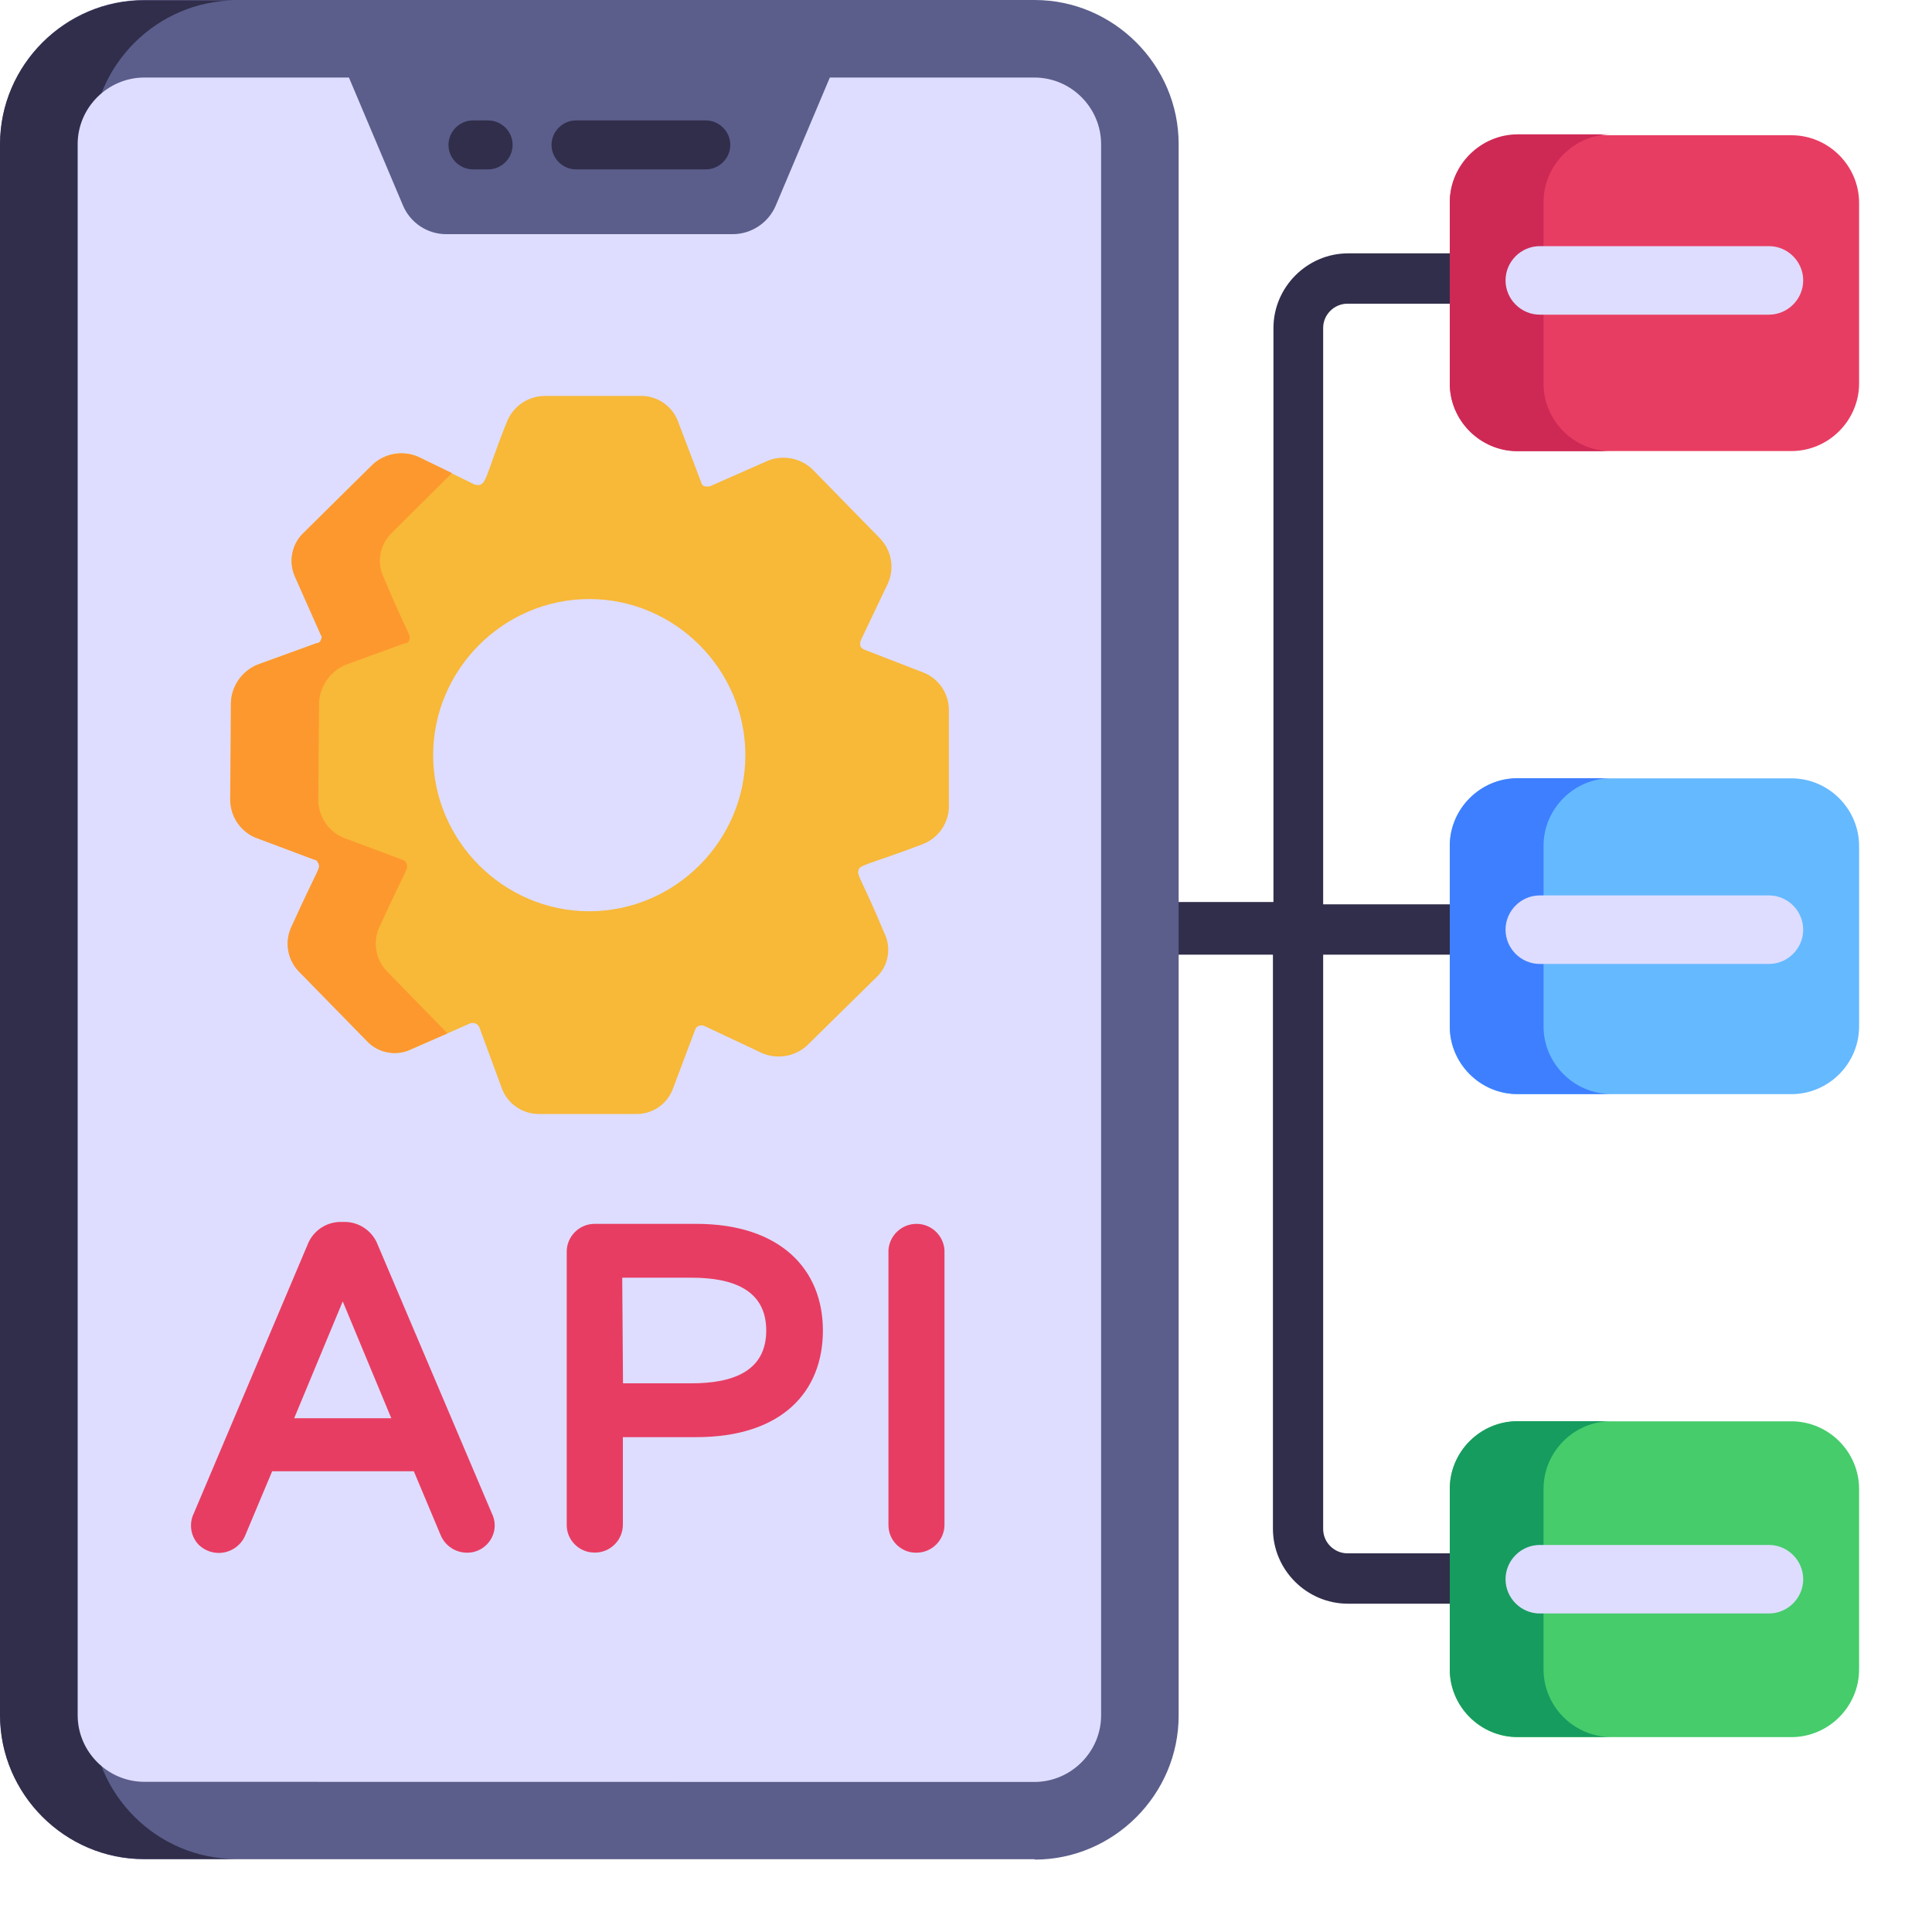
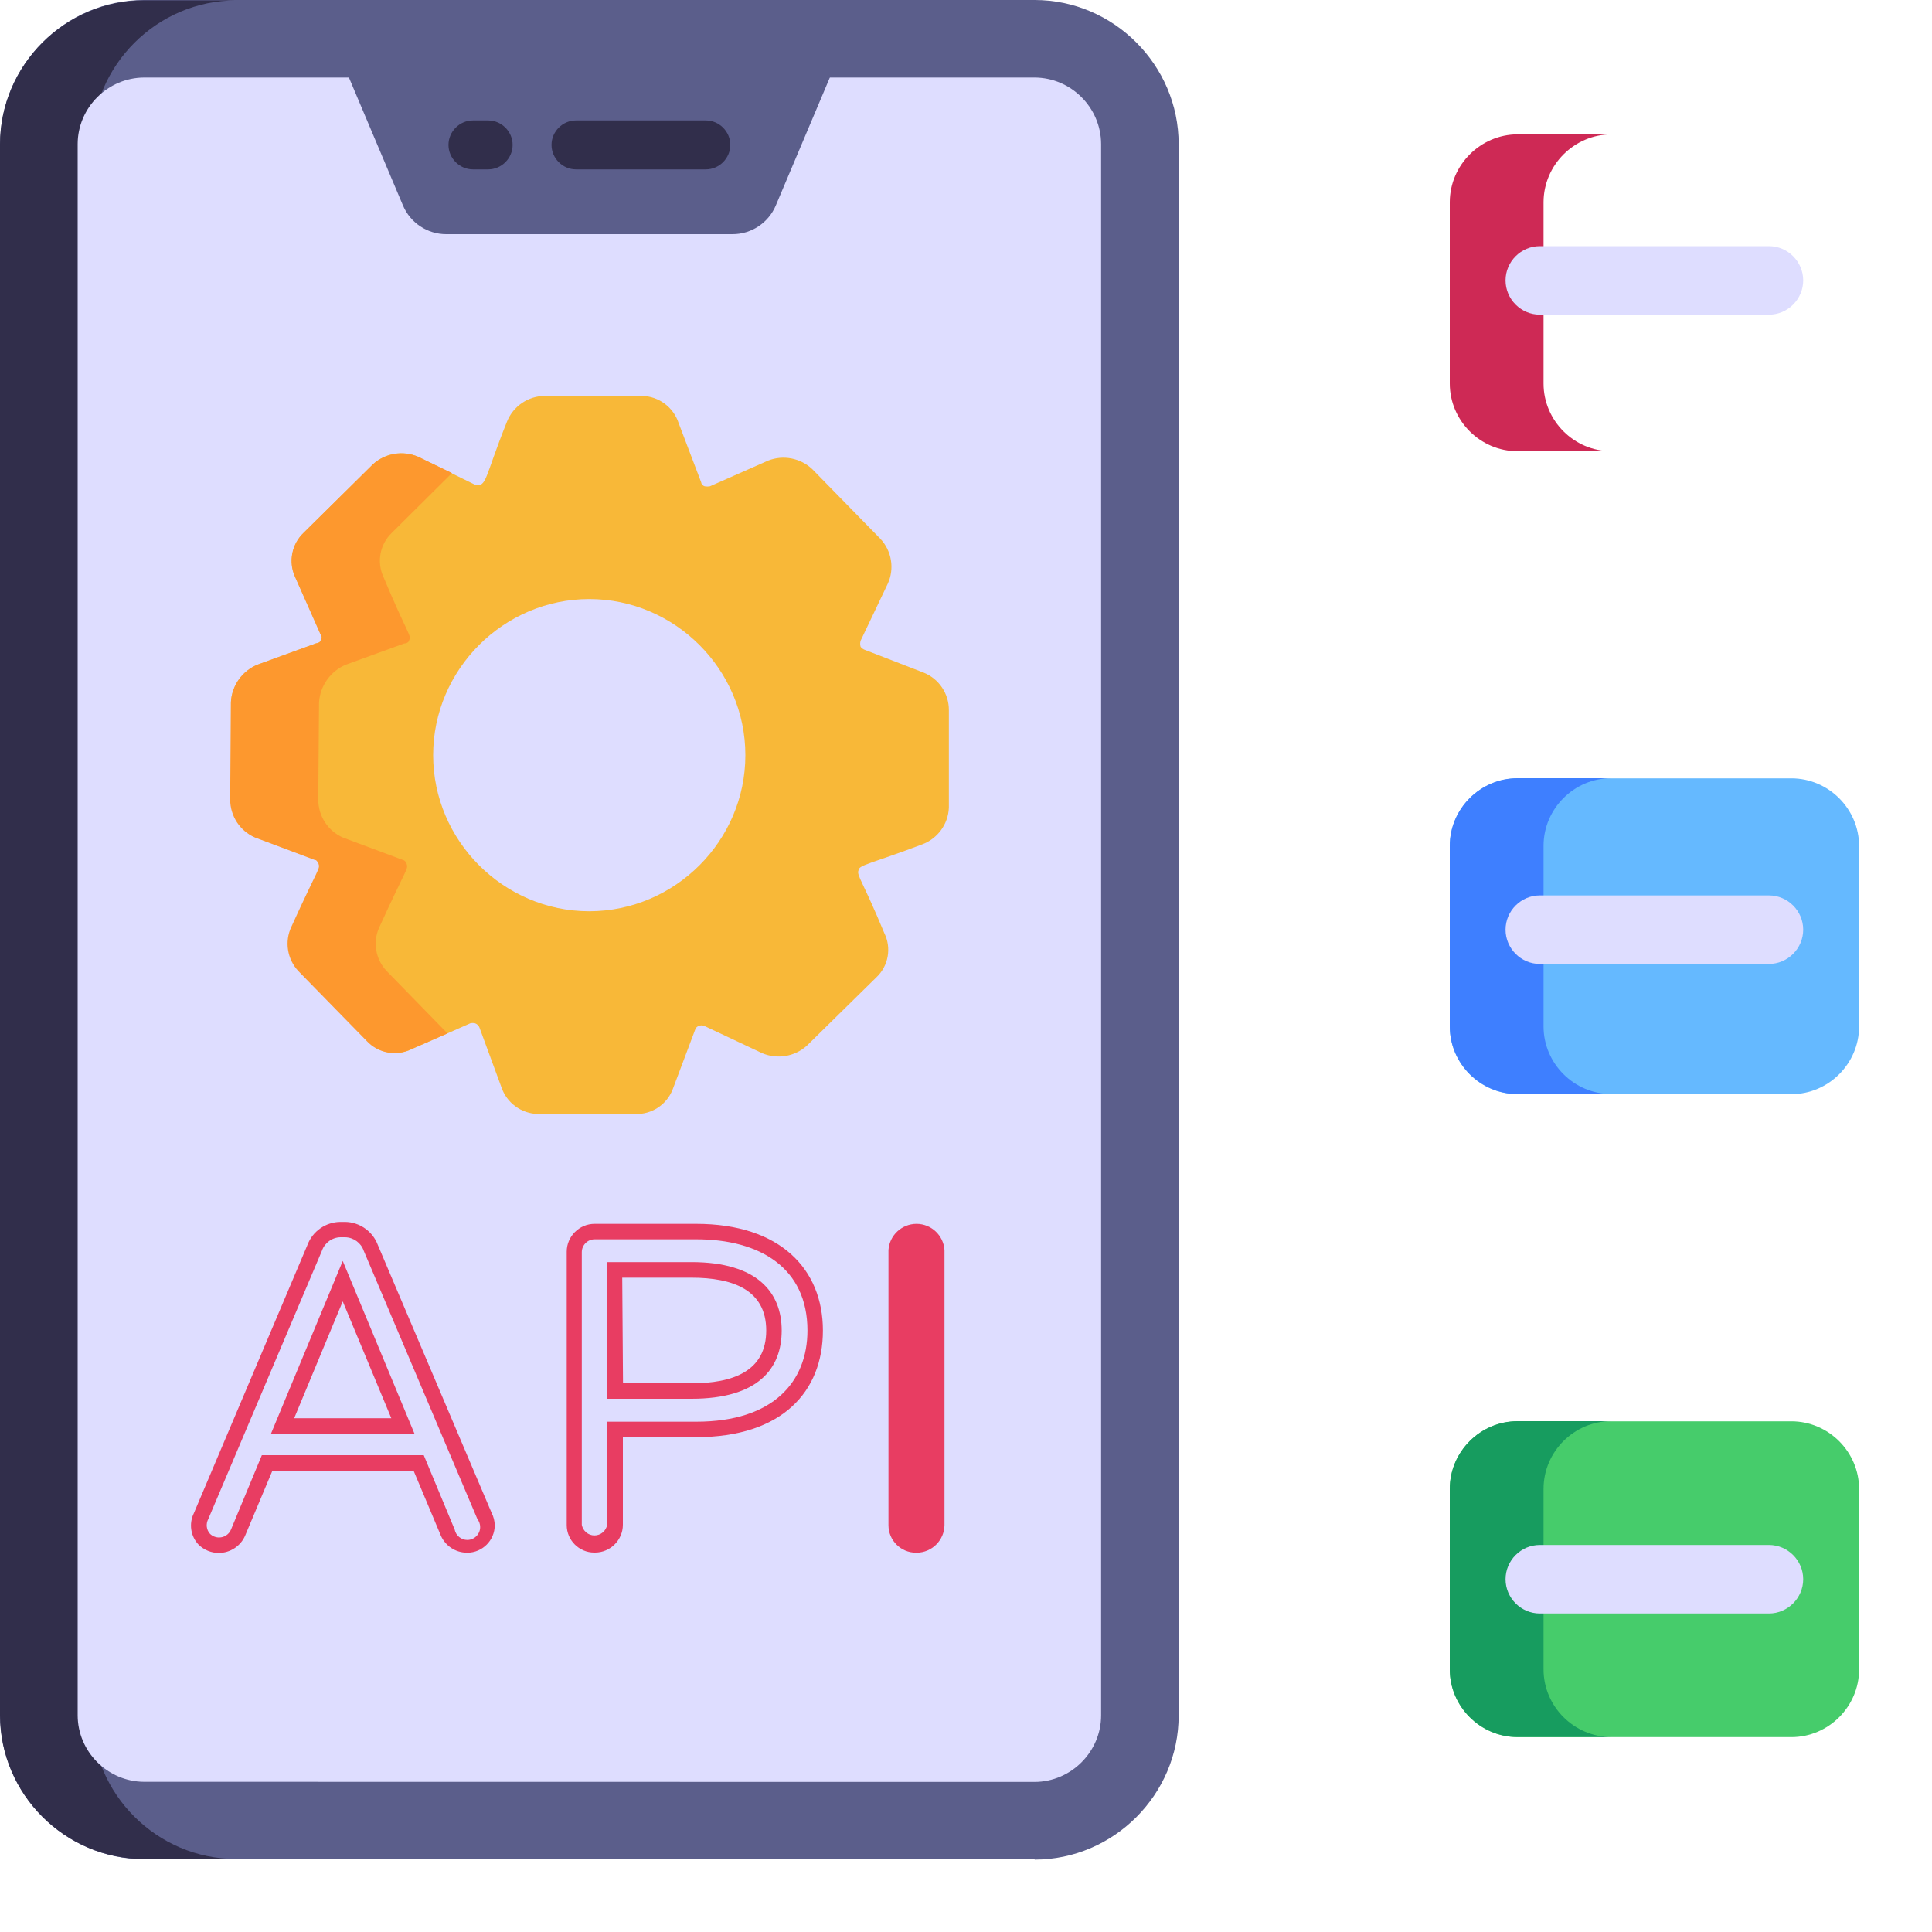
<svg xmlns="http://www.w3.org/2000/svg" xmlns:ns1="http://www.serif.com/" width="100%" height="100%" viewBox="0 0 15 15" version="1.1" xml:space="preserve" style="fill-rule:evenodd;clip-rule:evenodd;stroke-linejoin:round;stroke-miterlimit:2;">
  <g transform="matrix(1,0,0,1,-19.783,-16.782)">
    <g transform="matrix(1,0,0,1,-127,-645)">
      <g id="_x37_2_" ns1:id="_x37_2" transform="matrix(1,0,0,1,144.284,659.285)">
        <g id="Group_10094" transform="matrix(1,0,0,1,2.5,2.498)">
          <g id="Path_11679" transform="matrix(1,0,0,1,-21.214,-7.072)">
-             <path d="M31.486,9.615L31.486,14.092L32.914,14.092L32.914,14.483L31.486,14.483L31.486,18.942C31.486,19.046 31.571,19.131 31.675,19.131L33.2,19.131L33.2,19.522L31.676,19.522C31.358,19.521 31.097,19.26 31.096,18.942L31.096,14.483L29.261,14.483L29.261,14.074L31.1,14.074L31.1,9.615C31.102,9.298 31.363,9.038 31.68,9.038L33.2,9.038L33.2,9.429L31.676,9.429C31.675,9.429 31.675,9.429 31.674,9.429C31.572,9.429 31.487,9.513 31.486,9.615Z" style="fill:rgb(49,46,75);fill-rule:nonzero;" />
-           </g>
+             </g>
          <g id="Group_10083">
            <g id="Path_11680" transform="matrix(1,0,0,1,-2.5,-2.501)">
              <path d="M10.532,16.935L3.618,16.935C3.005,16.935 2.5,16.43 2.5,15.817L2.5,3.62C2.5,3.619 2.5,3.619 2.5,3.618C2.5,3.005 3.005,2.5 3.618,2.5L10.532,2.5C11.145,2.5 11.65,3.005 11.65,3.618C11.65,3.619 11.65,3.619 11.65,3.62L11.65,15.82C11.65,16.433 11.145,16.938 10.532,16.938L10.532,16.935Z" style="fill:rgb(91,94,139);fill-rule:nonzero;" />
            </g>
            <g id="Path_11681" transform="matrix(1,0,0,1,-2.501,-2.498)">
              <path d="M4.332,16.93L3.62,16.93C3.619,16.93 3.617,16.93 3.616,16.93C3.004,16.93 2.501,16.427 2.5,15.815L2.5,3.616C2.501,3.003 3.005,2.5 3.618,2.5L4.333,2.5C3.72,2.501 3.216,3.003 3.214,3.616L3.214,15.816C3.216,16.428 3.72,16.93 4.332,16.93Z" style="fill:rgb(49,46,75);fill-rule:nonzero;" />
            </g>
            <g id="Path_11682" transform="matrix(1,0,0,1,-3.899,-3.899)">
              <path d="M5.017,17.732C4.734,17.731 4.501,17.498 4.501,17.215L4.501,5.019C4.501,5.018 4.501,5.018 4.501,5.017C4.501,4.734 4.734,4.501 5.017,4.5L11.931,4.5C12.214,4.501 12.446,4.733 12.447,5.016L12.447,17.216C12.447,17.499 12.214,17.732 11.931,17.733L5.017,17.732Z" style="fill:rgb(222,221,255);fill-rule:nonzero;" />
            </g>
            <g id="Group_10082" transform="matrix(1,0,0,1,1.484,3.074)">
              <g id="Path_11683" transform="matrix(1,0,0,1,-8.14,-12.722)">
                <path d="M13.828,14.87L13.371,14.693C13.358,14.689 13.346,14.68 13.337,14.669C13.332,14.653 13.332,14.637 13.337,14.621L13.548,14.178C13.601,14.062 13.578,13.924 13.491,13.831L12.962,13.29C12.87,13.203 12.736,13.177 12.619,13.223L12.166,13.423C12.153,13.425 12.141,13.425 12.128,13.423C12.113,13.42 12.101,13.407 12.099,13.392L11.924,12.932C11.884,12.809 11.77,12.724 11.641,12.721L10.886,12.721C10.756,12.721 10.639,12.801 10.591,12.921C10.411,13.37 10.436,13.429 10.342,13.41L9.9,13.193C9.783,13.142 9.647,13.164 9.553,13.25L9.014,13.782C8.921,13.87 8.894,14.008 8.947,14.125L9.147,14.575C9.155,14.588 9.155,14.603 9.147,14.616C9.147,14.626 9.133,14.64 9.109,14.642L8.656,14.807C8.537,14.856 8.456,14.969 8.448,15.097L8.448,15.854C8.447,15.982 8.523,16.098 8.64,16.149L9.105,16.321C9.124,16.321 9.129,16.345 9.134,16.35C9.148,16.399 9.134,16.372 8.923,16.843C8.87,16.958 8.891,17.094 8.978,17.186L9.51,17.73C9.598,17.824 9.738,17.849 9.853,17.792L10.306,17.592C10.318,17.589 10.332,17.589 10.344,17.592C10.36,17.598 10.372,17.61 10.378,17.626L10.548,18.088C10.589,18.21 10.703,18.293 10.831,18.296L11.586,18.296C11.714,18.301 11.832,18.224 11.878,18.104L12.053,17.639C12.057,17.627 12.067,17.617 12.079,17.613C12.093,17.606 12.111,17.606 12.125,17.613L12.573,17.824C12.689,17.873 12.824,17.851 12.918,17.767L13.459,17.235C13.553,17.147 13.578,17.007 13.521,16.892C13.35,16.48 13.303,16.441 13.321,16.403C13.321,16.363 13.427,16.35 13.814,16.203C13.934,16.159 14.017,16.046 14.022,15.918L14.022,15.161C14.023,15.034 13.946,14.918 13.828,14.87ZM11.228,16.722C10.564,16.721 10.018,16.174 10.018,15.51C10.018,14.845 10.565,14.298 11.23,14.298C11.895,14.298 12.442,14.845 12.442,15.51C12.442,16.175 11.896,16.721 11.231,16.722L11.228,16.722Z" style="fill:rgb(248,184,56);fill-rule:nonzero;" />
              </g>
              <g id="Group_10081" transform="matrix(1,0,0,1,0,6.41)">
                <g id="Group_10078">
                  <g id="Path_11684" transform="matrix(1,0,0,1,-7.575,-34.179)">
-                     <path d="M7.678,36.643C7.632,36.595 7.621,36.522 7.652,36.463L8.534,34.381C8.564,34.297 8.644,34.24 8.734,34.239L8.769,34.239C8.859,34.24 8.939,34.297 8.969,34.381L9.851,36.463C9.863,36.485 9.87,36.511 9.87,36.536C9.87,36.619 9.801,36.688 9.718,36.688C9.716,36.688 9.715,36.688 9.713,36.688C9.648,36.688 9.589,36.648 9.564,36.588L9.339,36.048L8.164,36.048L7.939,36.588C7.913,36.648 7.854,36.687 7.789,36.687C7.748,36.687 7.708,36.671 7.678,36.643ZM8.285,35.764L9.219,35.764L8.752,34.64L8.285,35.764Z" style="fill:rgb(232,61,98);fill-rule:nonzero;" />
-                   </g>
+                     </g>
                  <g id="Path_11685" transform="matrix(1,0,0,1,-7.435,-34.039)">
                    <path d="M9.573,36.609C9.486,36.608 9.408,36.556 9.373,36.477L9.163,35.977L8.063,35.977L7.853,36.477C7.818,36.558 7.737,36.611 7.648,36.611C7.59,36.611 7.535,36.588 7.493,36.548C7.43,36.483 7.415,36.384 7.455,36.303L8.337,34.22C8.377,34.113 8.479,34.042 8.593,34.041L8.628,34.041C8.741,34.042 8.843,34.113 8.883,34.219L9.767,36.3C9.782,36.33 9.791,36.363 9.791,36.397C9.791,36.513 9.695,36.609 9.579,36.609C9.577,36.609 9.575,36.609 9.573,36.609ZM7.983,35.852L9.24,35.852L9.48,36.429C9.489,36.476 9.531,36.51 9.578,36.51C9.633,36.51 9.678,36.465 9.678,36.41C9.678,36.387 9.67,36.365 9.656,36.347L8.774,34.265C8.753,34.203 8.694,34.161 8.629,34.16L8.594,34.16C8.528,34.161 8.47,34.204 8.449,34.266L7.567,36.348C7.547,36.385 7.552,36.432 7.581,36.463C7.6,36.481 7.625,36.491 7.651,36.491C7.692,36.491 7.729,36.466 7.744,36.428L7.983,35.852ZM9.168,35.685L8.054,35.685L8.611,34.344L9.168,35.685ZM8.234,35.565L8.988,35.565L8.611,34.658L8.234,35.565Z" style="fill:rgb(232,61,98);fill-rule:nonzero;" />
                  </g>
                </g>
                <g id="Group_10079" transform="matrix(1,0,0,1,2.915,0.017)">
                  <g id="Path_11686" transform="matrix(1,0,0,1,-17.271,-34.237)">
-                     <path d="M17.331,36.573L17.331,34.456C17.331,34.455 17.331,34.454 17.331,34.453C17.331,34.367 17.401,34.297 17.487,34.297L18.276,34.297C18.811,34.297 19.2,34.549 19.2,35.065C19.2,35.491 18.912,35.833 18.276,35.833L17.646,35.833L17.646,36.573C17.646,36.659 17.576,36.729 17.49,36.729C17.489,36.729 17.488,36.729 17.487,36.729C17.486,36.729 17.485,36.729 17.484,36.729C17.4,36.729 17.331,36.66 17.331,36.576C17.331,36.575 17.331,36.574 17.331,36.573ZM18.244,35.535C18.598,35.535 18.884,35.417 18.884,35.064C18.884,34.711 18.599,34.594 18.244,34.594L17.644,34.594L17.644,35.535L18.244,35.535Z" style="fill:rgb(232,61,98);fill-rule:nonzero;" />
-                   </g>
+                     </g>
                  <g id="Path_11687" transform="matrix(1,0,0,1,-17.131,-34.097)">
                    <path d="M17.347,36.649C17.346,36.649 17.345,36.649 17.344,36.649C17.227,36.649 17.131,36.553 17.131,36.436C17.131,36.435 17.131,36.434 17.131,36.433L17.131,34.316C17.131,34.315 17.131,34.314 17.131,34.313C17.131,34.195 17.228,34.097 17.347,34.097L18.136,34.097C18.79,34.097 19.12,34.45 19.12,34.925C19.12,35.4 18.803,35.753 18.136,35.753L17.567,35.753L17.567,36.433C17.567,36.552 17.469,36.649 17.351,36.649C17.35,36.649 17.348,36.649 17.347,36.649ZM17.447,36.433L17.447,35.633L18.137,35.633C18.737,35.633 19,35.321 19,34.925C19,34.438 18.63,34.217 18.137,34.217L17.348,34.217C17.293,34.217 17.248,34.262 17.248,34.317L17.248,36.434C17.257,36.481 17.298,36.516 17.346,36.516C17.395,36.516 17.437,36.481 17.445,36.433L17.447,36.433ZM18.106,35.455L17.447,35.455L17.447,34.394L18.1,34.394C18.61,34.394 18.8,34.629 18.8,34.925C18.8,35.221 18.617,35.455 18.1,35.455L18.106,35.455ZM17.568,35.335L18.1,35.335C18.419,35.335 18.68,35.243 18.68,34.925C18.68,34.607 18.417,34.515 18.1,34.515L17.562,34.515L17.568,35.335Z" style="fill:rgb(232,61,98);fill-rule:nonzero;" />
                  </g>
                </g>
                <g id="Group_10080" transform="matrix(1,0,0,1,5.413,0.003)">
                  <g id="Path_11688" transform="matrix(1,0,0,1,-25.576,-34.182)">
                    <path d="M25.637,36.533L25.637,34.4C25.637,34.399 25.637,34.398 25.637,34.397C25.637,34.311 25.707,34.241 25.793,34.241C25.793,34.241 25.793,34.241 25.793,34.241C25.88,34.241 25.952,34.313 25.952,34.4L25.952,36.534C25.952,36.62 25.882,36.69 25.796,36.69C25.795,36.69 25.794,36.69 25.793,36.69C25.792,36.69 25.791,36.69 25.79,36.69C25.706,36.69 25.637,36.621 25.637,36.537C25.637,36.536 25.637,36.534 25.637,36.533Z" style="fill:rgb(232,61,98);fill-rule:nonzero;" />
                  </g>
                  <g id="Path_11689" transform="matrix(1,0,0,1,-25.436,-34.048)">
                    <path d="M25.652,36.615C25.651,36.615 25.65,36.615 25.649,36.615C25.532,36.615 25.436,36.519 25.436,36.402C25.436,36.401 25.436,36.4 25.436,36.399L25.436,34.265C25.444,34.151 25.539,34.062 25.654,34.062C25.768,34.062 25.863,34.151 25.871,34.265L25.871,36.4C25.87,36.518 25.773,36.615 25.655,36.615C25.654,36.615 25.653,36.615 25.652,36.615ZM25.752,36.399L25.752,34.265C25.754,34.257 25.755,34.249 25.755,34.241C25.755,34.186 25.71,34.141 25.655,34.141C25.6,34.141 25.555,34.186 25.555,34.241C25.555,34.249 25.556,34.257 25.558,34.265L25.558,36.4C25.57,36.443 25.61,36.474 25.655,36.474C25.699,36.474 25.739,36.443 25.751,36.4L25.752,36.399Z" style="fill:rgb(232,61,98);fill-rule:nonzero;" />
                  </g>
                </g>
              </g>
            </g>
          </g>
          <g id="Group_10093" transform="matrix(1,0,0,1,2.69,0.559)">
            <g id="Path_11690" transform="matrix(1,0,0,1,-11.446,-4.357)">
              <path d="M14.443,5.615L12.219,5.615C12.073,5.615 11.941,5.527 11.884,5.393L11.446,4.356L15.216,4.356L14.778,5.393C14.721,5.527 14.589,5.615 14.443,5.615Z" style="fill:rgb(91,94,139);fill-rule:nonzero;" />
            </g>
            <g id="Group_10092" transform="matrix(1,0,0,1,0.791,0.376)">
              <g id="Path_11691" transform="matrix(1,0,0,1,-15.937,-5.607)">
                <path d="M17.935,5.986L16.927,5.986C16.823,5.986 16.737,5.9 16.737,5.796C16.737,5.692 16.823,5.606 16.927,5.606L17.935,5.606C18.039,5.606 18.125,5.692 18.125,5.796C18.125,5.9 18.039,5.986 17.935,5.986Z" style="fill:rgb(49,46,75);fill-rule:nonzero;" />
              </g>
              <g id="Path_11692" transform="matrix(1,0,0,1,-14.078,-5.607)">
                <path d="M14.386,5.986L14.268,5.986C14.164,5.986 14.078,5.9 14.078,5.796C14.078,5.692 14.164,5.606 14.268,5.606L14.386,5.606C14.49,5.606 14.576,5.692 14.576,5.796C14.576,5.9 14.49,5.986 14.386,5.986Z" style="fill:rgb(49,46,75);fill-rule:nonzero;" />
              </g>
            </g>
          </g>
        </g>
        <g id="Group_10101" transform="matrix(1,0,0,1,13.755,3.545)">
          <g id="Path_11693" transform="matrix(1,0,0,1,-39.931,-5.982)">
-             <path d="M42.583,8.436L40.457,8.436C40.168,8.436 39.931,8.199 39.931,7.91L39.931,6.51C39.931,6.221 40.168,5.984 40.457,5.984L42.583,5.984C42.872,5.984 43.109,6.221 43.109,6.51L43.109,7.91C43.109,8.199 42.872,8.436 42.583,8.436Z" style="fill:rgb(232,61,98);fill-rule:nonzero;" />
-           </g>
+             </g>
          <g id="Path_11694" transform="matrix(1,0,0,1,-39.931,-17.592)">
            <path d="M42.583,25.039L40.457,25.039C40.168,25.039 39.931,24.802 39.931,24.513L39.931,23.113C39.931,22.824 40.168,22.587 40.457,22.587L42.583,22.587C42.872,22.587 43.109,22.824 43.109,23.113L43.109,24.513C43.109,24.802 42.872,25.039 42.583,25.039Z" style="fill:rgb(101,185,255);fill-rule:nonzero;" />
          </g>
          <g id="Path_11695" transform="matrix(1,0,0,1,-39.931,-29.203)">
            <path d="M42.583,41.642L40.457,41.642C40.168,41.642 39.931,41.405 39.931,41.116L39.931,39.716C39.931,39.427 40.168,39.19 40.457,39.19L42.583,39.19C42.872,39.19 43.109,39.427 43.109,39.716L43.109,41.116C43.109,41.405 42.872,41.642 42.583,41.642Z" style="fill:rgb(70,204,107);fill-rule:nonzero;" />
          </g>
        </g>
        <g id="Group_10108" transform="matrix(1,0,0,1,13.755,3.544)">
          <g id="Path_11696" transform="matrix(1,0,0,1,-39.931,-5.978)">
            <path d="M41.185,8.434L40.457,8.434C40.457,8.434 40.456,8.434 40.456,8.434C40.168,8.434 39.931,8.197 39.931,7.909C39.931,7.909 39.931,7.908 39.931,7.908L39.931,6.5C39.932,6.212 40.169,5.975 40.457,5.974L41.185,5.974C40.897,5.975 40.66,6.212 40.659,6.5L40.659,7.9C40.659,7.903 40.659,7.906 40.659,7.909C40.659,8.197 40.896,8.434 41.184,8.434C41.184,8.434 41.185,8.434 41.185,8.434Z" style="fill:rgb(206,41,85);fill-rule:nonzero;" />
          </g>
          <g id="Path_11697" transform="matrix(1,0,0,1,-39.931,-17.594)">
            <path d="M41.185,25.041L40.457,25.041C40.457,25.041 40.456,25.041 40.456,25.041C40.168,25.041 39.931,24.804 39.931,24.516C39.931,24.516 39.931,24.515 39.931,24.515L39.931,23.115C39.931,23.115 39.931,23.114 39.931,23.114C39.931,22.826 40.168,22.589 40.456,22.589L41.185,22.589C41.185,22.589 41.184,22.589 41.184,22.589C40.896,22.589 40.659,22.826 40.659,23.114L40.659,24.516C40.659,24.804 40.896,25.041 41.184,25.041C41.184,25.041 41.185,25.041 41.185,25.041Z" style="fill:rgb(62,127,255);fill-rule:nonzero;" />
          </g>
          <g id="Path_11698" transform="matrix(1,0,0,1,-39.931,-29.202)">
            <path d="M41.185,41.641L40.457,41.641C40.457,41.641 40.456,41.641 40.456,41.641C40.168,41.641 39.931,41.404 39.931,41.116C39.931,41.116 39.931,41.115 39.931,41.115L39.931,39.715C39.931,39.715 39.931,39.714 39.931,39.714C39.931,39.426 40.168,39.189 40.456,39.189L41.185,39.189C41.185,39.189 41.184,39.189 41.184,39.189C40.896,39.189 40.659,39.426 40.659,39.714L40.659,41.116C40.659,41.404 40.896,41.641 41.184,41.641C41.184,41.641 41.185,41.641 41.185,41.641Z" style="fill:rgb(23,156,95);fill-rule:nonzero;" />
          </g>
        </g>
        <g id="Path_11699" transform="matrix(1,0,0,1,-27.184,-27.893)">
          <path d="M43.417,42.917L41.638,42.917C41.492,42.917 41.372,42.797 41.372,42.651C41.372,42.505 41.492,42.385 41.638,42.385L43.417,42.385C43.563,42.385 43.683,42.505 43.683,42.651C43.683,42.797 43.563,42.917 43.417,42.917L43.417,42.917Z" style="fill:rgb(222,221,255);fill-rule:nonzero;" />
        </g>
        <g id="Path_11700" transform="matrix(1,0,0,1,-27.184,-16.168)">
          <path d="M43.417,26.149L41.638,26.149C41.492,26.149 41.372,26.029 41.372,25.883C41.372,25.737 41.492,25.617 41.638,25.617L43.417,25.617C43.563,25.617 43.683,25.737 43.683,25.883C43.683,26.029 43.563,26.149 43.417,26.149Z" style="fill:rgb(222,221,255);fill-rule:nonzero;" />
        </g>
        <g id="Path_11701" transform="matrix(1,0,0,1,-27.184,-4.442)">
          <path d="M43.417,9.382L41.638,9.382C41.492,9.382 41.372,9.262 41.372,9.116C41.372,8.97 41.492,8.85 41.638,8.85L43.417,8.85C43.563,8.85 43.683,8.97 43.683,9.116C43.683,9.262 43.563,9.382 43.417,9.382Z" style="fill:rgb(222,221,255);fill-rule:nonzero;" />
        </g>
        <g id="Path_11702" transform="matrix(1,0,0,1,-4.155,-8.184)">
          <path d="M9.6,17.878C9.816,17.404 9.826,17.431 9.81,17.385C9.81,17.385 9.801,17.361 9.783,17.358L9.317,17.184C9.2,17.133 9.125,17.017 9.125,16.889L9.131,16.134C9.139,16.006 9.22,15.892 9.338,15.842L9.792,15.677C9.816,15.677 9.831,15.662 9.831,15.65C9.85,15.613 9.818,15.607 9.631,15.16C9.577,15.044 9.604,14.905 9.697,14.817L10.163,14.354L9.9,14.227C9.783,14.178 9.647,14.2 9.551,14.284L9.013,14.816C8.919,14.903 8.891,15.042 8.944,15.159L9.144,15.61C9.154,15.621 9.154,15.638 9.144,15.649C9.144,15.661 9.132,15.673 9.108,15.676L8.654,15.841C8.534,15.889 8.453,16.004 8.447,16.133L8.441,16.888C8.441,17.016 8.516,17.132 8.633,17.183L9.096,17.357C9.117,17.357 9.12,17.381 9.126,17.384C9.141,17.43 9.133,17.399 8.916,17.877C8.862,17.991 8.884,18.128 8.97,18.22L9.502,18.764C9.59,18.858 9.73,18.884 9.845,18.827L10.128,18.704L9.656,18.22C9.569,18.129 9.546,17.992 9.6,17.878Z" style="fill:rgb(253,152,46);fill-rule:nonzero;" />
        </g>
      </g>
    </g>
  </g>
</svg>